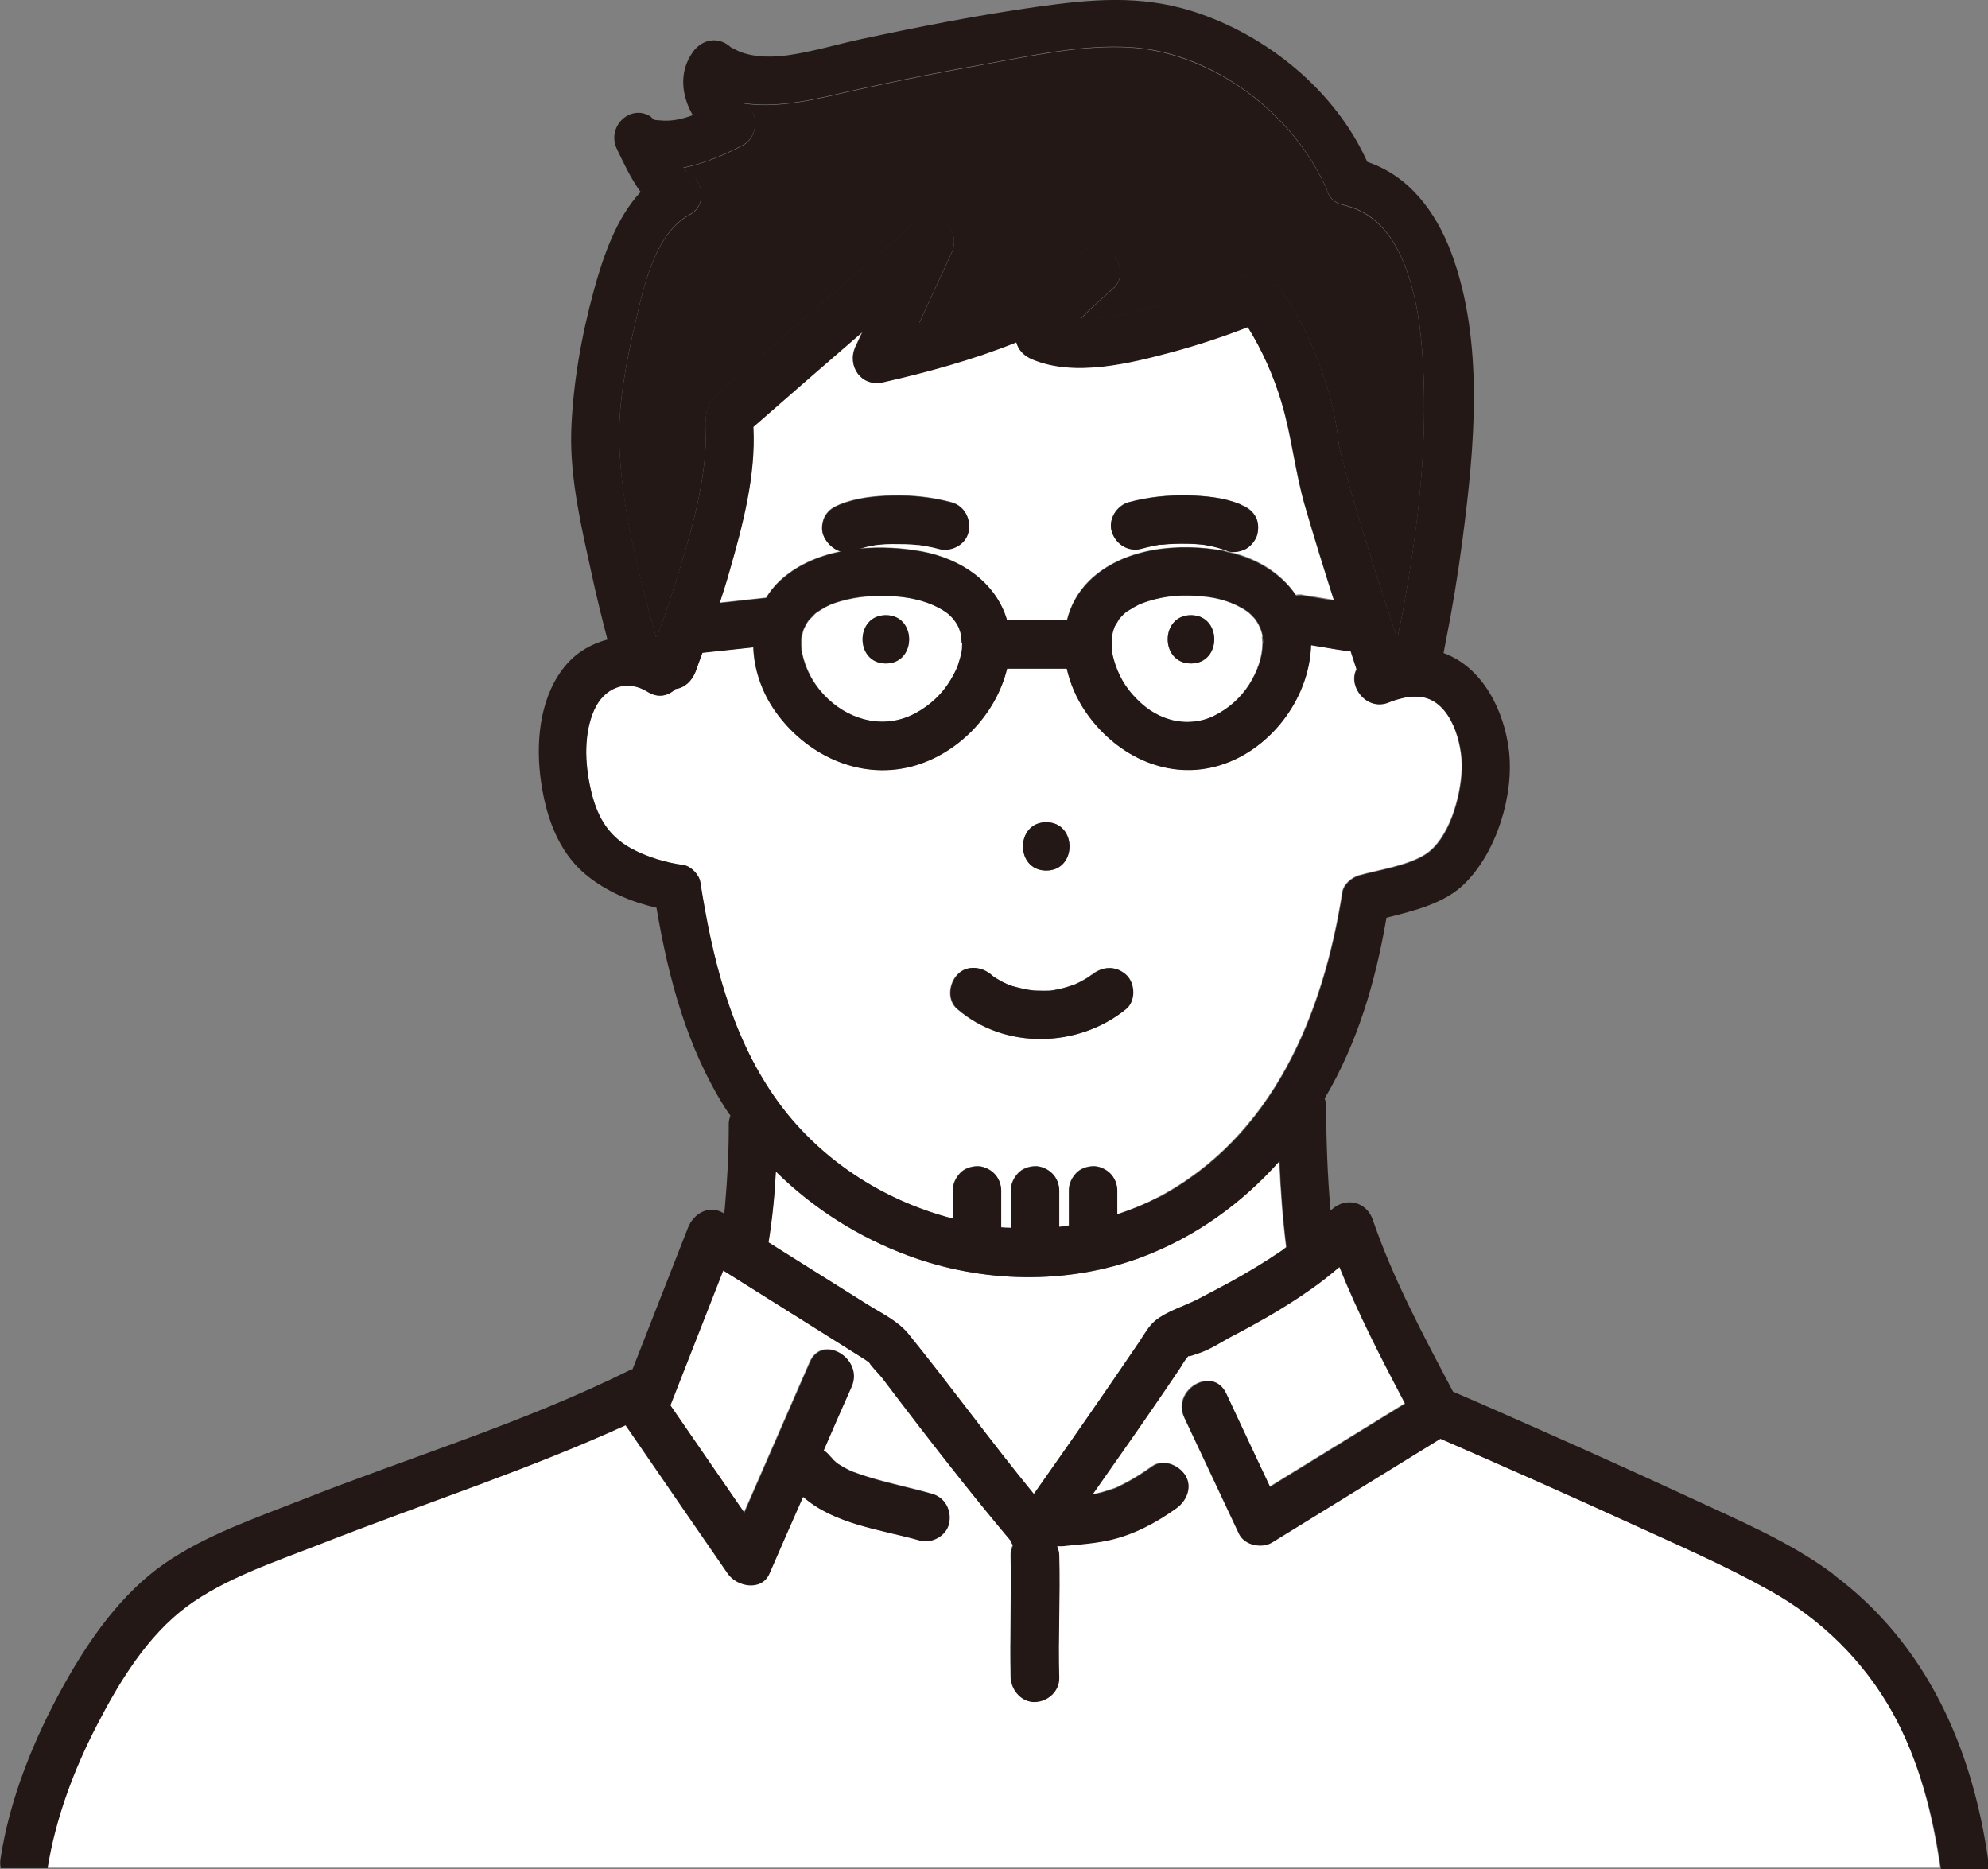
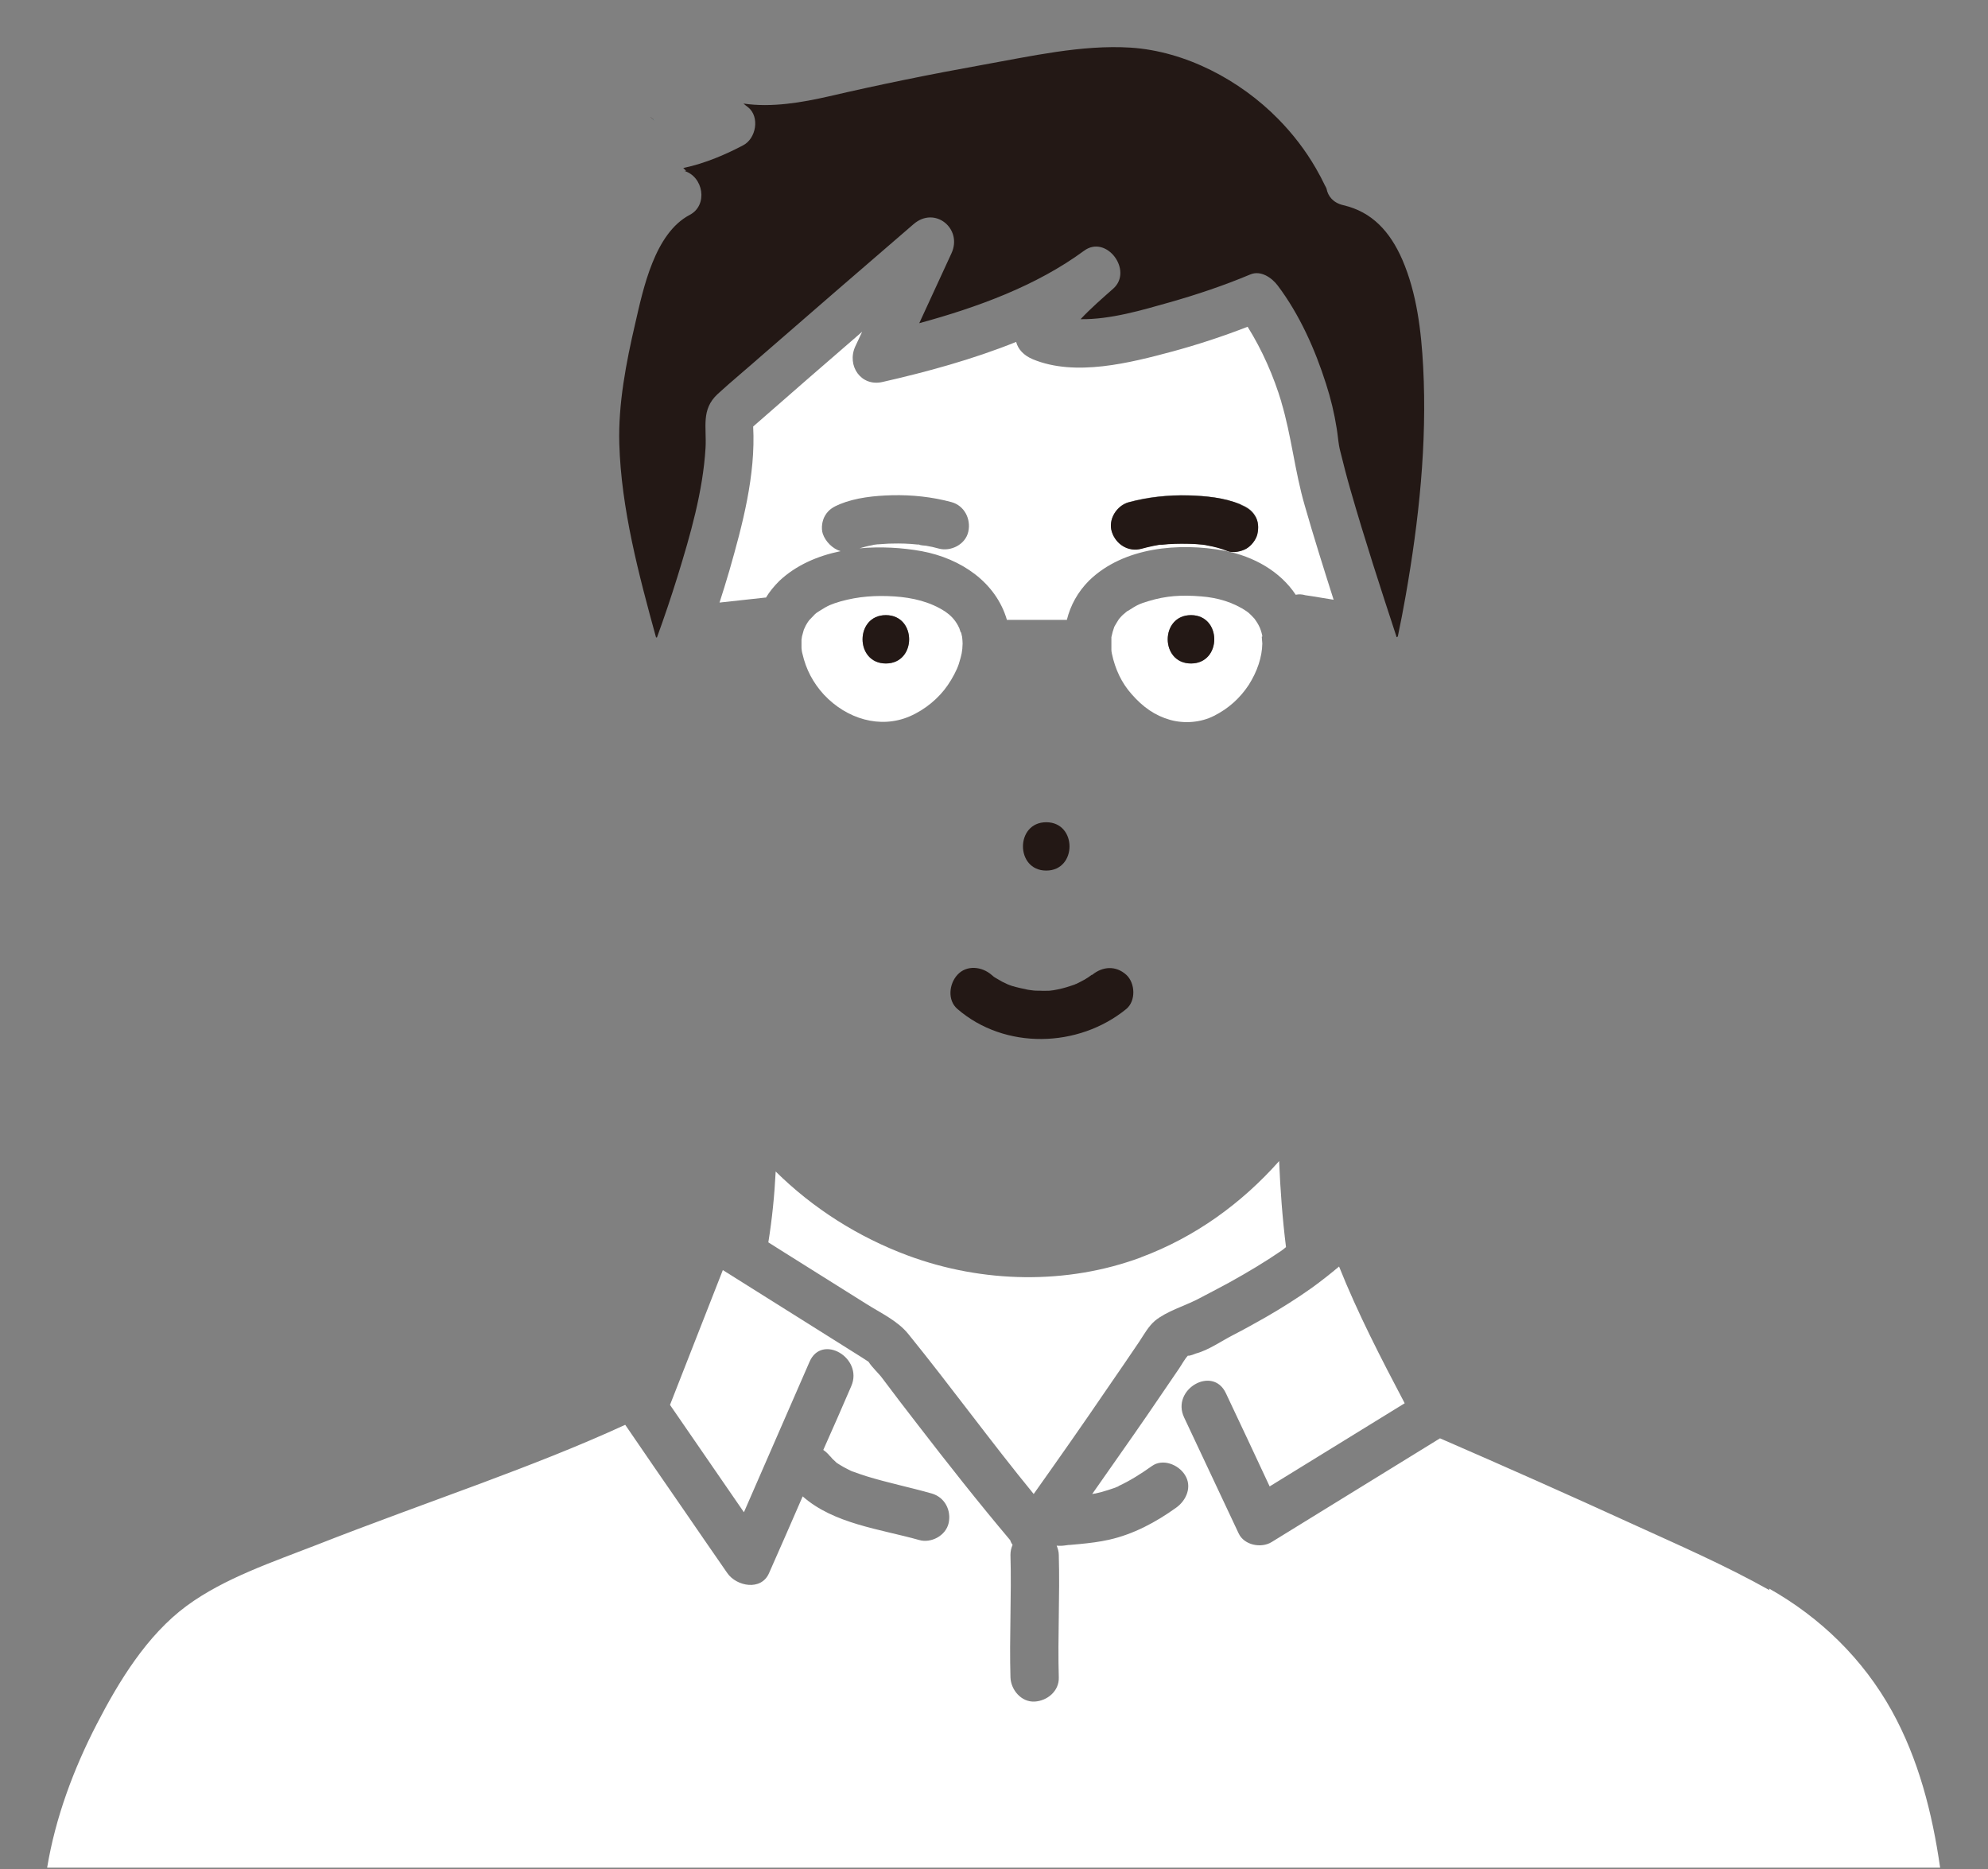
<svg xmlns="http://www.w3.org/2000/svg" id="_レイヤー_2" data-name="レイヤー_2" viewBox="0 0 83.91 78.88">
  <rect x="0" y="0" width="83.91" height="78.88" fill="#808080" stroke="none" />
  <defs>
    <style>
      .cls-1 {
        fill: #231815;
      }

      .cls-2 {
        fill: #fff;
      }

      .cls-3 {
        fill: #3dbdd8;
      }
    </style>
  </defs>
  <g id="_レイヤー_1-2" data-name="レイヤー_1">
    <g>
      <path class="cls-3" d="M45.12,65.22s-.03,0-.05,0c.02,0,.03,0,.05,0Z" />
      <polygon class="cls-3" points="27.62 5.07 27.62 5.08 27.62 5.07 27.62 5.07" />
-       <path class="cls-2" d="M60.01,29.41c-.32-.05-.65,0-.96.08-.14.04-.27.09-.4.13-.95.42-1.79-.66-1.4-1.38-.08-.26-.17-.51-.25-.77-.11.01-.22,0-.32-.03-.09-.01-.18-.03-.27-.04-.36-.06-.72-.12-1.08-.18-.07,2.31-1.79,4.53-4.03,5.12-2.16.57-4.29-.55-5.5-2.33-.36-.54-.63-1.16-.78-1.8h-2.52c-.47,1.95-2.09,3.62-4.03,4.13-2.24.58-4.48-.5-5.77-2.35-.55-.78-.88-1.73-.91-2.68-.72.08-1.44.15-2.15.23-.1.27-.19.54-.29.8-.16.4-.46.68-.85.73-.29.29-.72.41-1.17.12-.9-.57-1.85-.16-2.26.77-.44.99-.39,2.23-.16,3.27.25,1.11.68,1.99,1.71,2.56.67.37,1.45.61,2.22.71.31.04.66.4.71.71.5,3.19,1.27,6.4,3.14,9.08,1.79,2.57,4.53,4.36,7.52,5.13v-1.19c0-.28.12-.52.3-.72.18-.2.46-.29.72-.3.25-.01.54.12.72.3.18.18.3.46.3.72v1.56c.14.01.27.01.41.02v-1.58c0-.28.12-.52.3-.72.18-.2.46-.29.72-.3.25-.01.54.12.72.3.18.18.3.46.3.72v1.54c.14-.01.27-.04.41-.06v-1.48c0-.28.12-.52.3-.72.18-.2.46-.29.72-.3.25-.01.54.12.72.3.18.18.3.46.3.72v1.01c.58-.19,1.15-.42,1.71-.71,4.87-2.57,6.98-7.73,7.79-12.89.05-.34.4-.62.71-.71.87-.24,1.96-.39,2.74-.85,1.06-.63,1.55-2.49,1.59-3.63.04-1.06-.44-2.85-1.69-3.05ZM44.16,34.7c1.31,0,1.31,2.04,0,2.04s-1.31-2.04,0-2.04ZM47.52,42.58c-2.02,1.65-5.12,1.73-7.13,0-.43-.37-.35-1.06,0-1.44.39-.43,1.04-.35,1.44,0,.04.03.05.05.06.05.03.02.06.04.08.06.1.07.2.13.31.18.03.01.23.11.23.11.06.02.13.05.19.07.24.08.48.12.72.17-.22-.04.07,0,.1.01.12.01.25.02.37.02.13,0,.26,0,.39,0,.03,0,.12-.01.16-.02.24-.04.49-.1.72-.18.06-.02.12-.04.18-.06.03-.01.04-.01.05-.02-.02,0,.19-.09.22-.11.11-.06.21-.12.31-.18.05-.03.09-.06.14-.1,0,0,0,0,0,0,.44-.36,1-.4,1.44,0,.38.35.41,1.1,0,1.44Z" />
      <path class="cls-2" d="M48.17,53.06c-3.14,1.17-6.71,1.09-9.84-.07-2.1-.78-4.01-1.99-5.59-3.55-.05,1-.15,2-.31,2.99.19.12.38.24.57.36,1.19.75,2.38,1.49,3.57,2.24.6.38,1.32.71,1.77,1.27,1.8,2.22,3.48,4.54,5.29,6.75,1.05-1.48,2.09-2.96,3.11-4.46.45-.65.9-1.31,1.34-1.96.2-.3.4-.67.68-.9.48-.39,1.22-.61,1.77-.89.46-.24.92-.48,1.38-.73.74-.41,1.48-.85,2.18-1.33.07-.05.13-.1.19-.15-.15-1.2-.24-2.41-.29-3.63-1.59,1.79-3.55,3.21-5.83,4.06Z" />
      <path class="cls-2" d="M53.28,26.86c0-.05-.02-.1-.03-.15-.02-.07-.04-.14-.07-.21-.01-.02-.07-.15-.08-.16-.04-.07-.08-.13-.13-.2-.01-.02-.03-.04-.04-.05-.07-.08-.15-.16-.23-.23-.01-.01-.05-.04-.08-.06-.57-.39-1.25-.58-1.91-.63-.83-.07-1.49-.03-2.24.2-.34.1-.48.16-.83.39-.03.02-.04.03-.06.03-.06.05-.13.11-.19.16-.04.04-.09.09-.13.14-.01.02-.02.02-.03.03,0,0,0,0-.01.02-.06.09-.11.18-.17.28,0,0-.01.02-.02.04-.05.14-.09.28-.12.43,0,.02,0,.05,0,.06,0,.11,0,.21,0,.32,0,.05,0,.11,0,.16,0,.02.01.12.02.15.14.67.42,1.25.83,1.71.48.55.99.91,1.63,1.09.61.17,1.3.11,1.85-.17.62-.31,1.11-.76,1.47-1.31.36-.57.56-1.17.57-1.74,0-.04-.03-.33-.02-.29ZM50.27,28c-1.31,0-1.31-2.04,0-2.04s1.31,2.04,0,2.04Z" />
-       <path class="cls-3" d="M27.59,5.05s-.08-.07-.12-.1c0,.01.06.08.12.1Z" />
      <path class="cls-3" d="M27.62,5.07s-.01,0-.02-.02c-.02,0-.01.01.02.02Z" />
      <path class="cls-3" d="M27.59,5.05s0,0,.01.01c0,0,0,0,0,0,0,0,0,0-.01,0,0,0,0,0,0,0Z" />
      <path class="cls-1" d="M59.19,10.96c-.52-1.19-1.28-2.02-2.49-2.3-.43-.1-.65-.38-.71-.7-.02-.05-.05-.11-.06-.12-.12-.25-.25-.5-.39-.74-.44-.76-.97-1.45-1.59-2.08-1.61-1.64-3.91-2.86-6.23-3.01-2.06-.13-4.24.37-6.26.73-2.17.39-4.34.83-6.49,1.33-1.1.25-2.4.48-3.59.3.07.06.13.11.2.16.5.41.33,1.32-.21,1.6-.68.36-1.6.77-2.53.96.09.09.18.16.03.12.82.23,1.03,1.45.24,1.86-1.48.78-1.96,3.11-2.3,4.59-.38,1.63-.72,3.39-.67,5.07.08,2.73.82,5.52,1.55,8.17.01,0,.03,0,.04,0,.31-.85.6-1.71.87-2.58.54-1.75,1.07-3.58,1.18-5.42.05-.88-.2-1.61.51-2.27.59-.54,1.21-1.05,1.81-1.58,2.15-1.87,4.3-3.73,6.46-5.59.9-.78,2.08.19,1.6,1.23-.45.98-.91,1.97-1.36,2.95,2.46-.67,4.95-1.58,6.96-3.06.94-.69,2.08.84,1.23,1.6-.44.39-.94.82-1.38,1.29,1.26.02,2.62-.39,3.72-.7,1.17-.33,2.33-.72,3.45-1.19.44-.18.9.14,1.15.47.92,1.22,1.58,2.7,2.04,4.15.2.62.35,1.24.45,1.88.04.24.06.49.1.73.01.05.03.16.04.19.14.56.28,1.12.44,1.67.6,2.09,1.27,4.15,1.95,6.22.02,0,.04-.02.05-.03.12-.57.23-1.14.33-1.71.56-3.18.91-6.43.74-9.66-.08-1.52-.27-3.12-.88-4.53Z" />
      <path class="cls-3" d="M55.97,7.9s-.02-.04,0,0h0Z" />
      <path class="cls-3" d="M38.8,22.99s.2.02.06,0c-.02,0-.04,0-.06,0Z" />
      <path class="cls-2" d="M54.09,16.98c-.33-1.1-.81-2.2-1.43-3.19-1.03.4-2.09.75-3.16,1.04-1.79.48-4.11,1.08-5.91.33-.38-.16-.62-.42-.7-.73-1.84.74-3.79,1.27-5.64,1.69-.91.21-1.52-.69-1.15-1.5.1-.21.19-.41.29-.62-1.54,1.33-3.07,2.66-4.6,4,.11,2.05-.45,4.15-1.01,6.1-.13.45-.27.89-.41,1.33.64-.07,1.28-.14,1.92-.21.01,0,.02,0,.04,0,.15-.25.34-.48.56-.7.71-.67,1.62-1.06,2.59-1.26-.34-.1-.64-.41-.75-.73-.08-.24-.03-.57.1-.78.15-.25.35-.36.61-.47.68-.28,1.47-.36,2.21-.38.84-.02,1.7.07,2.51.29.55.15.83.72.71,1.25-.12.54-.74.85-1.25.71-.18-.05-.35-.09-.54-.12-.06-.01-.24-.01-.29-.05-.02,0-.05,0-.07,0-.36-.04-.72-.05-1.08-.04-.18,0-.37.02-.55.03-.02,0-.07,0-.12.01-.05,0-.13.02-.16.03-.18.03-.36.08-.53.13.89-.08,1.79-.03,2.62.12,1.67.31,3.14,1.32,3.6,2.9h2.53c.15-.61.46-1.18.94-1.66,1.46-1.42,3.81-1.61,5.71-1.26,1.25.24,2.36.88,3.01,1.86,0,0,0,0,0,0,.14-.03.27-.02.41.02.09.01.18.03.27.04.31.05.61.1.92.15-.42-1.32-.84-2.65-1.22-3.98-.42-1.44-.56-2.94-.99-4.37ZM53.07,22.54c-.06.24-.26.49-.47.61-.2.12-.56.2-.78.1-.28-.12-.57-.19-.87-.24-.03,0-.07-.01-.1-.02-.06,0-.12-.01-.18-.02-.17-.02-.35-.03-.52-.03-.37,0-.74,0-1.11.04-.03,0-.06,0-.09,0-.09.02-.18.03-.27.05-.17.03-.34.07-.5.12-.55.15-1.08-.19-1.25-.71-.17-.52.2-1.11.71-1.25.81-.22,1.67-.31,2.51-.29.73.02,1.52.1,2.21.38.26.11.46.23.61.47.15.23.16.52.1.78Z" />
      <path class="cls-2" d="M40.55,26.69s-.06-.17-.06-.18c-.02-.04-.04-.08-.06-.12-.14-.26-.33-.44-.52-.57-.63-.42-1.39-.6-2.16-.65-.8-.05-1.52,0-2.27.21-.37.11-.53.17-.87.39-.05.03-.09.06-.14.09-.02.02-.09.07-.1.09-.03.03-.22.23-.22.23-.05.07-.1.14-.14.22,0-.01-.06.14-.08.17-.01.05-.06.2-.08.29,0,.03-.02.12-.02.14,0,.09,0,.18,0,.27,0,.06,0,.12.01.17,0,.02.02.13.03.15.15.66.45,1.23.91,1.73.96,1.02,2.37,1.45,3.62.91.65-.28,1.23-.77,1.6-1.31.2-.29.39-.65.47-.9.12-.4.15-.51.16-.86,0-.04-.01-.22-.02-.28-.01-.05-.05-.2-.04-.19ZM37.39,28c-1.31,0-1.31-2.04,0-2.04s1.31,2.04,0,2.04Z" />
      <path class="cls-2" d="M74.69,67.11c-1.87-1.05-3.85-1.91-5.8-2.8-2.69-1.23-5.39-2.43-8.11-3.61-2.37,1.46-4.74,2.92-7.11,4.38-.44.27-1.16.13-1.39-.37-.77-1.63-1.53-3.26-2.3-4.89-.56-1.18,1.2-2.21,1.76-1.03.62,1.31,1.24,2.63,1.85,3.94,1.9-1.17,3.8-2.34,5.7-3.51-.99-1.88-1.98-3.79-2.77-5.77-.37.31-.75.61-1.15.9-.62.44-1.27.85-1.93,1.23-.46.26-.92.52-1.39.76-.49.25-1.04.64-1.57.78,0,0-.28.12-.34.09-.14.15-.26.38-.37.54-.44.65-.89,1.3-1.33,1.95-.77,1.12-1.56,2.23-2.34,3.35.04,0,.08-.02.13-.02.19-.04.37-.09.55-.15.1-.03.2-.07.3-.1.05-.02.09-.04.14-.06-.01,0-.02,0-.03,0-.08.03-.21.06,0,0,0,0,0,0,.01,0,.5-.23.97-.53,1.42-.85.46-.33,1.12-.06,1.39.37.32.49.07,1.08-.37,1.39-.85.61-1.8,1.12-2.83,1.35-.4.09-.81.14-1.22.18-.15.01-.29.03-.44.04-.04,0-.08,0-.11.01,0,0,0,0-.01,0-.02,0-.05.01-.07.01-.13.02-.25.02-.36.01.05.12.09.26.09.39.05,1.72-.05,3.45,0,5.17.02.57-.48.99-1.02,1.02-.56.03-1-.49-1.02-1.02-.05-1.72.05-3.45,0-5.17,0-.15.03-.29.09-.42-.04-.06-.08-.13-.1-.2-1.35-1.6-2.65-3.25-3.93-4.91-.5-.64-.99-1.29-1.48-1.94-.13-.18-.42-.44-.57-.68-.09-.06-.18-.12-.26-.17-.44-.28-.88-.55-1.32-.83-1.52-.96-3.05-1.91-4.57-2.87-.74,1.9-1.49,3.79-2.23,5.69,1.04,1.51,2.08,3.02,3.12,4.53.92-2.12,1.85-4.23,2.77-6.35.52-1.2,2.28-.16,1.76,1.03-.39.9-.78,1.8-1.18,2.69.1.07.2.16.28.26,0,0,0,0,0,0,.04.03.07.08.1.11.06.06.12.11.18.17.02.01.04.03.06.04.08.05.16.1.25.15.09.05.18.09.27.14.03.01.06.03.09.04,0,0,0,0,.01,0,.19.07.39.14.58.2.91.28,1.85.47,2.76.73.55.16.83.71.71,1.25-.12.53-.74.86-1.25.71-1.64-.46-3.6-.68-4.91-1.84-.47,1.08-.94,2.16-1.42,3.24-.33.76-1.37.56-1.76,0-.64-.92-1.27-1.84-1.91-2.77-.76-1.1-1.52-2.2-2.27-3.3-.05-.07-.09-.13-.13-.19-2,.92-4.05,1.71-6.11,2.48-2.31.86-4.63,1.69-6.92,2.59-1.82.71-3.89,1.4-5.48,2.57-1.68,1.24-2.86,3.18-3.8,5-.98,1.9-1.74,3.94-2.09,6.05h79.9c-.33-2.3-.91-4.58-2.04-6.62-1.21-2.18-3-3.93-5.18-5.16Z" />
      <path class="cls-1" d="M50.27,25.96c-1.31,0-1.31,2.04,0,2.04s1.31-2.04,0-2.04Z" />
      <path class="cls-1" d="M37.39,25.96c-1.31,0-1.31,2.04,0,2.04s1.31-2.04,0-2.04Z" />
      <path class="cls-1" d="M44.16,34.7c-1.31,0-1.31,2.04,0,2.04s1.31-2.04,0-2.04Z" />
      <path class="cls-1" d="M46.08,41.14s0,0,0,0c-.05.03-.09.07-.14.1-.1.07-.21.13-.31.18-.03.02-.24.12-.22.11-.02,0-.02,0-.05.02-.06.02-.12.04-.18.06-.23.08-.48.14-.72.18-.04,0-.13.02-.16.02-.13,0-.26.01-.39,0-.13,0-.25,0-.37-.02-.03,0-.32-.05-.1-.01-.24-.05-.48-.1-.72-.17-.07-.02-.13-.05-.19-.07,0,0-.2-.1-.23-.11-.1-.06-.21-.12-.31-.18-.03-.02-.06-.04-.08-.06,0,0-.02-.02-.06-.05-.4-.35-1.05-.43-1.44,0-.35.38-.43,1.07,0,1.44,2,1.73,5.11,1.65,7.13,0,.41-.34.38-1.09,0-1.44-.44-.4-1-.36-1.44,0Z" />
      <path class="cls-1" d="M52.36,21.29c-.68-.29-1.47-.36-2.21-.38-.84-.02-1.7.07-2.51.29-.51.14-.88.73-.71,1.25.17.53.7.86,1.25.71.17-.05.33-.08.5-.12.09-.02.18-.03.27-.05.03,0,.06,0,.09,0,.37-.04.74-.05,1.11-.04.17,0,.35.01.52.03.06,0,.12.01.18.02.03,0,.07.01.1.02.3.05.59.13.87.24.23.09.58.01.78-.1.21-.12.41-.37.47-.61.06-.26.05-.55-.1-.78-.15-.24-.35-.36-.61-.47Z" />
      <path class="cls-1" d="M27.59,5.05s0,0,0,0c-.09-.08-.13-.11-.13-.1.04.03.08.06.12.1Z" />
      <path class="cls-1" d="M27.6,5.06s.01,0,.02.02c0,0,0,0,0,0,0,0-.01,0-.02-.02,0,0,0,0,0,0Z" />
      <path class="cls-1" d="M27.6,5.06s.01,0,.02,0c-.01,0-.02,0-.03,0,0,0,0,0,.01,0Z" />
-       <path class="cls-1" d="M77.38,66.43c-1.86-1.39-4.07-2.3-6.16-3.28-2.1-.97-4.21-1.92-6.33-2.86-1.18-.52-2.37-1.05-3.56-1.56-1.24-2.35-2.53-4.75-3.39-7.26-.26-.75-1.11-.96-1.7-.45-.03.02-.05.05-.08.07-.13-1.47-.18-2.95-.19-4.43,0-.1-.02-.21-.06-.3,1.4-2.36,2.15-4.94,2.61-7.63,1.18-.3,2.46-.6,3.31-1.45,1.35-1.34,2.08-3.74,1.86-5.6-.2-1.68-1.1-3.52-2.76-4.12.03-.14.05-.29.08-.42.29-1.45.53-2.91.72-4.37.51-3.89.93-8.36-.48-12.12-.65-1.72-1.78-3.23-3.54-3.82-1.36-3.02-4.25-5.36-7.36-6.35-2.24-.71-4.32-.51-6.6-.19-2.47.35-4.92.83-7.35,1.35-1.04.22-2.08.54-3.13.69-.66.09-1.37.1-2-.13-.14-.05-.24-.12-.39-.19-.02,0-.03-.01-.04-.02,0,0,0,0,0,0-.51-.47-1.21-.34-1.6.21-.6.85-.47,1.84,0,2.66-.45.17-.92.27-1.38.22-.03,0-.16-.01-.23-.02,0,0,0,0,0,0,0,0,0,0,0,0-.03,0-.04-.01-.02-.02,0,0,0,0-.01-.01-.06-.02-.12-.09-.12-.1-.85-.57-1.9.4-1.44,1.36.26.54.58,1.24,1,1.81-1.04,1.11-1.59,2.76-1.97,4.14-.53,1.93-.9,4.01-.96,6.01-.05,1.98.44,4.04.86,5.96.2.93.43,1.86.67,2.78-.65.17-1.26.51-1.73,1.05-1.08,1.25-1.29,3.08-1.11,4.67.19,1.59.7,3.23,2,4.26.82.66,1.86,1.1,2.91,1.34.5,2.96,1.29,5.92,2.91,8.47.06.1.14.2.21.3-.04.11-.07.23-.07.35,0,.59-.01,1.18-.04,1.77-.03.57-.07,1.14-.12,1.71-.01.1-.02.21-.03.31-.01,0-.02-.01-.03-.02-.61-.38-1.27.02-1.5.61-.78,1.99-1.56,3.98-2.34,5.97-.04.01-.07.02-.11.04-4.45,2.21-9.25,3.66-13.86,5.48-1.93.76-4.06,1.49-5.78,2.68-1.83,1.27-3.18,3.2-4.25,5.12-1.26,2.27-2.29,4.78-2.68,7.36-.02.14-.01.27.01.38h1.98c.34-2.11,1.11-4.16,2.09-6.05.94-1.82,2.12-3.76,3.8-5,1.59-1.17,3.66-1.86,5.48-2.57,2.29-.9,4.61-1.73,6.92-2.59,2.06-.77,4.11-1.57,6.11-2.48.04.06.08.13.13.19.76,1.1,1.52,2.2,2.27,3.3.64.92,1.27,1.84,1.91,2.77.38.56,1.43.76,1.76,0,.47-1.08.94-2.16,1.42-3.24,1.31,1.16,3.27,1.38,4.91,1.84.51.15,1.13-.18,1.25-.71.12-.54-.16-1.1-.71-1.25-.92-.26-1.85-.44-2.76-.73-.2-.06-.39-.13-.58-.2,0,0,0,0-.01,0-.03-.01-.06-.03-.09-.04-.09-.04-.18-.09-.27-.14-.08-.05-.17-.1-.25-.15-.02-.01-.04-.03-.06-.04-.06-.06-.13-.11-.18-.17-.03-.04-.06-.08-.1-.11,0,0,0,0,0,0-.08-.1-.17-.19-.28-.26.39-.9.78-1.8,1.18-2.69.52-1.19-1.24-2.23-1.76-1.03-.92,2.12-1.85,4.23-2.77,6.35-1.04-1.51-2.08-3.02-3.12-4.53.74-1.9,1.49-3.79,2.23-5.69,1.52.96,3.05,1.91,4.57,2.87.44.28.88.55,1.32.83.09.05.17.12.26.17.15.24.44.51.57.68.49.65.99,1.29,1.48,1.94,1.28,1.66,2.58,3.31,3.93,4.91.02.07.06.14.1.2-.06.13-.09.27-.09.42.05,1.72-.05,3.45,0,5.17.02.53.46,1.04,1.02,1.02.54-.02,1.03-.45,1.02-1.02-.05-1.72.05-3.45,0-5.17,0-.14-.04-.27-.09-.39.12.01.24.01.36-.01.02,0,.05,0,.07-.01,0,0,0,0,.01,0,.04,0,.08,0,.11-.01.15-.02.29-.03.44-.04.41-.04.82-.09,1.22-.18,1.03-.23,1.98-.74,2.83-1.35.43-.31.68-.9.37-1.39-.28-.43-.93-.7-1.39-.37-.45.32-.92.62-1.42.85,0,0,0,0-.01,0,0,0,.01,0,.03,0-.05.01-.09.04-.14.06-.1.04-.2.07-.3.1-.18.06-.36.11-.55.15-.04,0-.08.02-.13.02.78-1.12,1.57-2.23,2.34-3.35.45-.65.89-1.3,1.33-1.95.11-.17.23-.39.37-.54.06.03.34-.09.34-.09.53-.14,1.08-.53,1.57-.78.47-.24.93-.5,1.39-.76.66-.38,1.31-.79,1.93-1.23.4-.28.78-.59,1.15-.9.79,1.97,1.78,3.89,2.77,5.77-1.9,1.17-3.8,2.34-5.7,3.51-.62-1.31-1.24-2.63-1.85-3.94-.56-1.19-2.31-.15-1.76,1.03.77,1.63,1.53,3.26,2.3,4.89.23.49.96.63,1.39.37,2.37-1.46,4.74-2.92,7.11-4.38,2.71,1.18,5.42,2.38,8.11,3.61,1.94.89,3.93,1.75,5.8,2.8,2.18,1.22,3.96,2.97,5.18,5.16,1.13,2.04,1.71,4.32,2.04,6.62h1.97c.03-.12.03-.25.02-.38-.66-4.74-2.6-9.15-6.52-12.07ZM55.97,7.9s-.01-.03-.01-.03c0,0,0,0,.01.03ZM26.81,13.64c.34-1.47.82-3.81,2.3-4.59.79-.42.57-1.63-.24-1.86.15.04.07-.03-.03-.12.93-.18,1.85-.6,2.53-.96.54-.28.71-1.19.21-1.6-.06-.05-.13-.11-.2-.16,1.19.18,2.49-.05,3.59-.3,2.15-.5,4.31-.94,6.49-1.33,2.02-.36,4.19-.86,6.26-.73,2.32.14,4.62,1.37,6.23,3.01.62.63,1.15,1.32,1.59,2.08.14.24.27.49.39.74,0,.02.03.07.06.12.06.32.28.61.71.7,1.22.28,1.97,1.11,2.49,2.3.61,1.41.8,3.01.88,4.53.17,3.23-.19,6.49-.74,9.66-.1.57-.21,1.14-.33,1.71-.02,0-.04.02-.05.03-.68-2.06-1.35-4.13-1.95-6.22-.16-.56-.3-1.11-.44-1.67,0-.03-.03-.14-.04-.19-.03-.24-.06-.49-.1-.73-.1-.64-.25-1.27-.45-1.88-.46-1.45-1.12-2.93-2.04-4.15-.25-.33-.71-.65-1.15-.47-1.12.47-2.28.86-3.45,1.19-1.11.32-2.46.72-3.72.7.44-.47.94-.89,1.38-1.29.85-.76-.29-2.29-1.23-1.6-2.01,1.47-4.5,2.39-6.96,3.06.45-.98.91-1.97,1.36-2.95.48-1.05-.7-2.01-1.6-1.23-2.16,1.86-4.31,3.72-6.46,5.59-.6.52-1.22,1.04-1.81,1.58-.72.66-.46,1.39-.51,2.27-.1,1.84-.64,3.67-1.18,5.42-.27.87-.56,1.73-.87,2.58-.01,0-.03,0-.04,0-.72-2.65-1.46-5.44-1.55-8.17-.05-1.68.29-3.44.67-5.07ZM53.3,27.15c0,.57-.21,1.17-.57,1.74-.35.55-.85,1-1.47,1.31-.55.28-1.23.34-1.85.17-.64-.18-1.15-.54-1.63-1.09-.41-.47-.69-1.05-.83-1.71,0-.03-.02-.12-.02-.15,0-.05,0-.11,0-.16,0-.11,0-.21,0-.32,0-.01,0-.03,0-.06.03-.14.06-.29.12-.43,0-.02.01-.03.02-.04.06-.09.11-.19.17-.28,0,0,0-.01.01-.02,0-.01.02-.02.03-.03.04-.05.08-.09.13-.14.06-.06.12-.11.19-.16.01,0,.03-.02.06-.03.35-.22.49-.28.83-.39.75-.23,1.41-.27,2.24-.2.66.05,1.34.24,1.91.63.03.02.06.05.08.06.08.07.16.15.23.23,0,0,.02.03.04.05.05.06.09.13.13.2,0,.01.06.14.08.16.02.07.05.14.07.21.01.05.02.1.03.15-.01-.03.02.26.02.29ZM51.69,23.26c-1.9-.36-4.26-.16-5.71,1.26-.49.48-.79,1.05-.94,1.66h-2.53c-.46-1.58-1.92-2.59-3.6-2.9-.82-.15-1.73-.21-2.62-.12.17-.05.35-.1.53-.13.03,0,.11-.02.16-.03.05,0,.1-.01.12-.01.18-.02.37-.03.55-.03.36,0,.72,0,1.08.04.02,0,.05,0,.07,0,.05.03.23.03.29.05.18.03.36.07.54.12.51.14,1.13-.17,1.25-.71.12-.54-.16-1.1-.71-1.25-.81-.22-1.67-.31-2.51-.29-.73.02-1.52.1-2.21.38-.26.11-.46.22-.61.47-.13.22-.18.54-.1.78.1.32.4.63.75.73-.97.2-1.88.59-2.59,1.26-.23.21-.41.45-.56.7-.01,0-.02,0-.04,0-.64.07-1.28.14-1.92.21.14-.44.29-.89.41-1.33.56-1.95,1.12-4.04,1.01-6.1,1.53-1.34,3.06-2.67,4.6-4-.1.21-.19.41-.29.62-.37.8.24,1.7,1.15,1.5,1.85-.42,3.8-.95,5.64-1.69.08.32.32.58.7.73,1.8.74,4.12.15,5.91-.33,1.07-.29,2.12-.64,3.16-1.04.62.99,1.1,2.09,1.43,3.19.43,1.43.57,2.93.99,4.37.39,1.33.8,2.66,1.22,3.98-.31-.05-.61-.1-.92-.15-.09-.01-.18-.03-.27-.04-.14-.04-.27-.05-.41-.02,0,0,0,0,0,0-.66-.97-1.76-1.62-3.01-1.86ZM40.61,27.15c0,.35-.04.46-.16.86-.07.24-.27.61-.47.9-.37.54-.95,1.03-1.6,1.31-1.26.54-2.67.11-3.62-.91-.47-.5-.76-1.07-.91-1.73,0-.02-.02-.13-.03-.15,0-.06,0-.12-.01-.17,0-.09,0-.18,0-.27,0-.03.01-.11.02-.14.02-.1.06-.24.08-.29.02-.03.09-.18.08-.17.04-.07.09-.15.14-.22,0,0,.19-.19.22-.23.02-.02.08-.07.1-.09.05-.03.09-.06.14-.09.34-.21.5-.28.87-.39.75-.22,1.47-.26,2.27-.21.78.05,1.53.24,2.16.65.18.12.37.31.52.57.02.04.04.08.06.12,0,.01.06.18.06.18,0-.02.03.14.04.19,0,.06.02.24.02.28ZM38.8,22.99s.04,0,.06,0c.14.02-.02.01-.06,0ZM45.07,65.22s.03,0,.05,0c-.02,0-.03,0-.05,0ZM54.1,52.78c-.7.48-1.43.92-2.18,1.33-.46.25-.92.49-1.38.73-.55.28-1.29.5-1.77.89-.28.23-.48.6-.68.9-.45.65-.89,1.31-1.34,1.96-1.03,1.49-2.07,2.98-3.11,4.46-1.81-2.21-3.49-4.53-5.29-6.75-.45-.56-1.17-.89-1.77-1.27-1.19-.75-2.38-1.49-3.57-2.24-.19-.12-.38-.24-.57-.36.16-.99.26-1.99.31-2.99,1.58,1.56,3.48,2.77,5.59,3.55,3.13,1.16,6.71,1.24,9.84.07,2.27-.85,4.24-2.27,5.83-4.06.05,1.21.14,2.43.29,3.63-.07.05-.12.1-.19.15ZM48.87,50.54c-.55.29-1.13.52-1.71.71v-1.01c0-.26-.11-.54-.3-.72-.18-.18-.47-.31-.72-.3-.26.01-.54.1-.72.3-.18.2-.3.44-.3.72v1.48c-.14.02-.27.04-.41.06v-1.54c0-.26-.11-.54-.3-.72-.18-.18-.47-.31-.72-.3-.26.01-.54.1-.72.3-.18.2-.3.44-.3.72v1.58c-.14,0-.27,0-.41-.02v-1.56c0-.26-.11-.54-.3-.72-.18-.18-.47-.31-.72-.3-.26.01-.54.1-.72.3-.18.2-.3.44-.3.72v1.19c-2.99-.77-5.73-2.56-7.52-5.13-1.87-2.68-2.64-5.9-3.14-9.08-.05-.31-.4-.67-.71-.71-.76-.11-1.54-.34-2.22-.71-1.03-.57-1.47-1.44-1.71-2.56-.23-1.03-.28-2.28.16-3.27.41-.93,1.35-1.34,2.26-.77.45.28.88.16,1.17-.12.39-.05.69-.33.85-.73.1-.27.19-.54.29-.8.72-.08,1.44-.15,2.15-.23.03.94.37,1.9.91,2.68,1.29,1.84,3.53,2.93,5.77,2.35,1.94-.51,3.56-2.18,4.03-4.13h2.52c.14.64.41,1.26.78,1.8,1.21,1.79,3.33,2.9,5.5,2.33,2.24-.59,3.96-2.82,4.03-5.12.36.06.72.12,1.08.18.09.01.18.03.27.04.11.03.22.04.32.03.08.26.17.51.25.77-.38.72.45,1.81,1.4,1.38.13-.05.26-.1.4-.13.31-.09.64-.13.96-.08,1.25.2,1.73,1.99,1.69,3.05-.04,1.14-.53,3-1.59,3.63-.77.46-1.87.61-2.74.85-.31.09-.66.37-.71.71-.81,5.16-2.92,10.32-7.79,12.89Z" />
      <path class="cls-1" d="M47.19,62.74c-.21.06-.08.03,0,0h0Z" />
    </g>
  </g>
</svg>